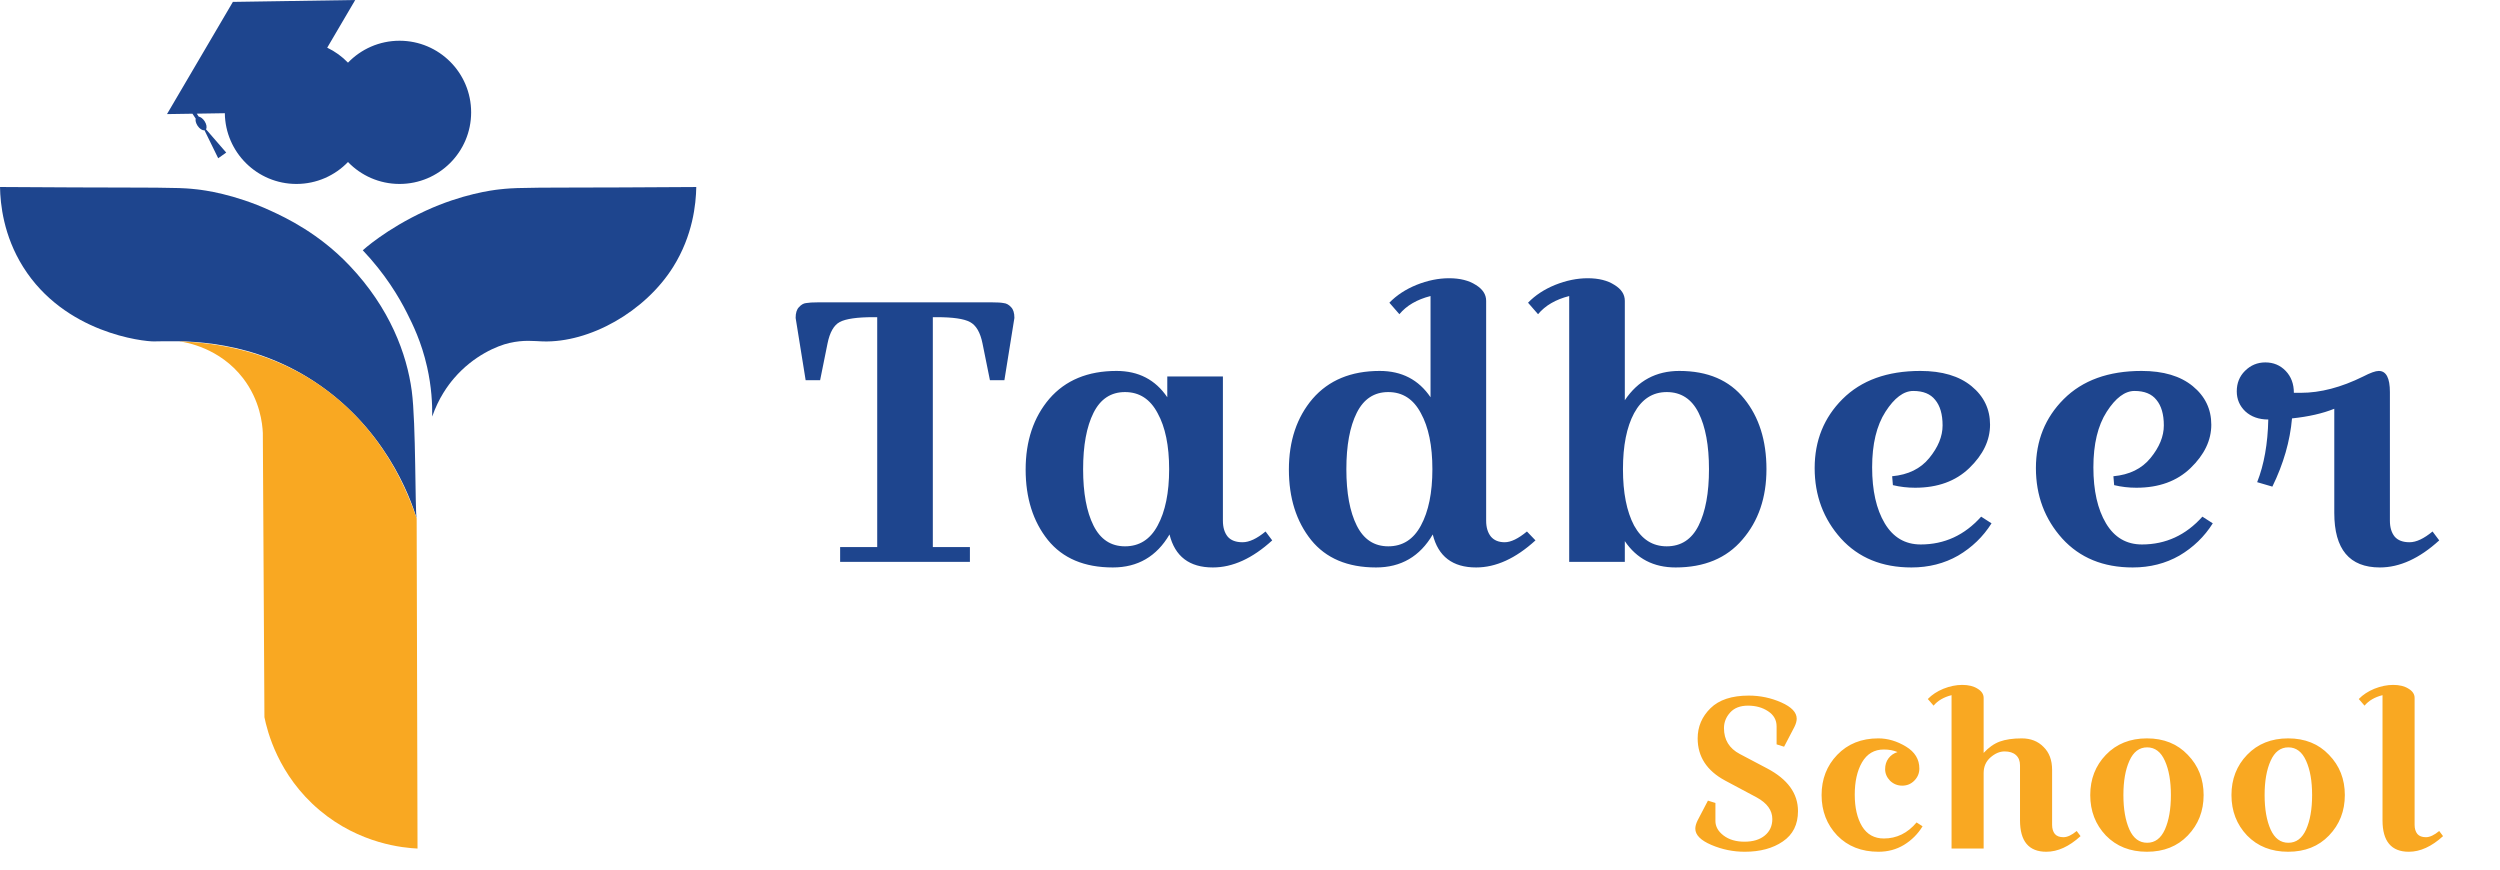
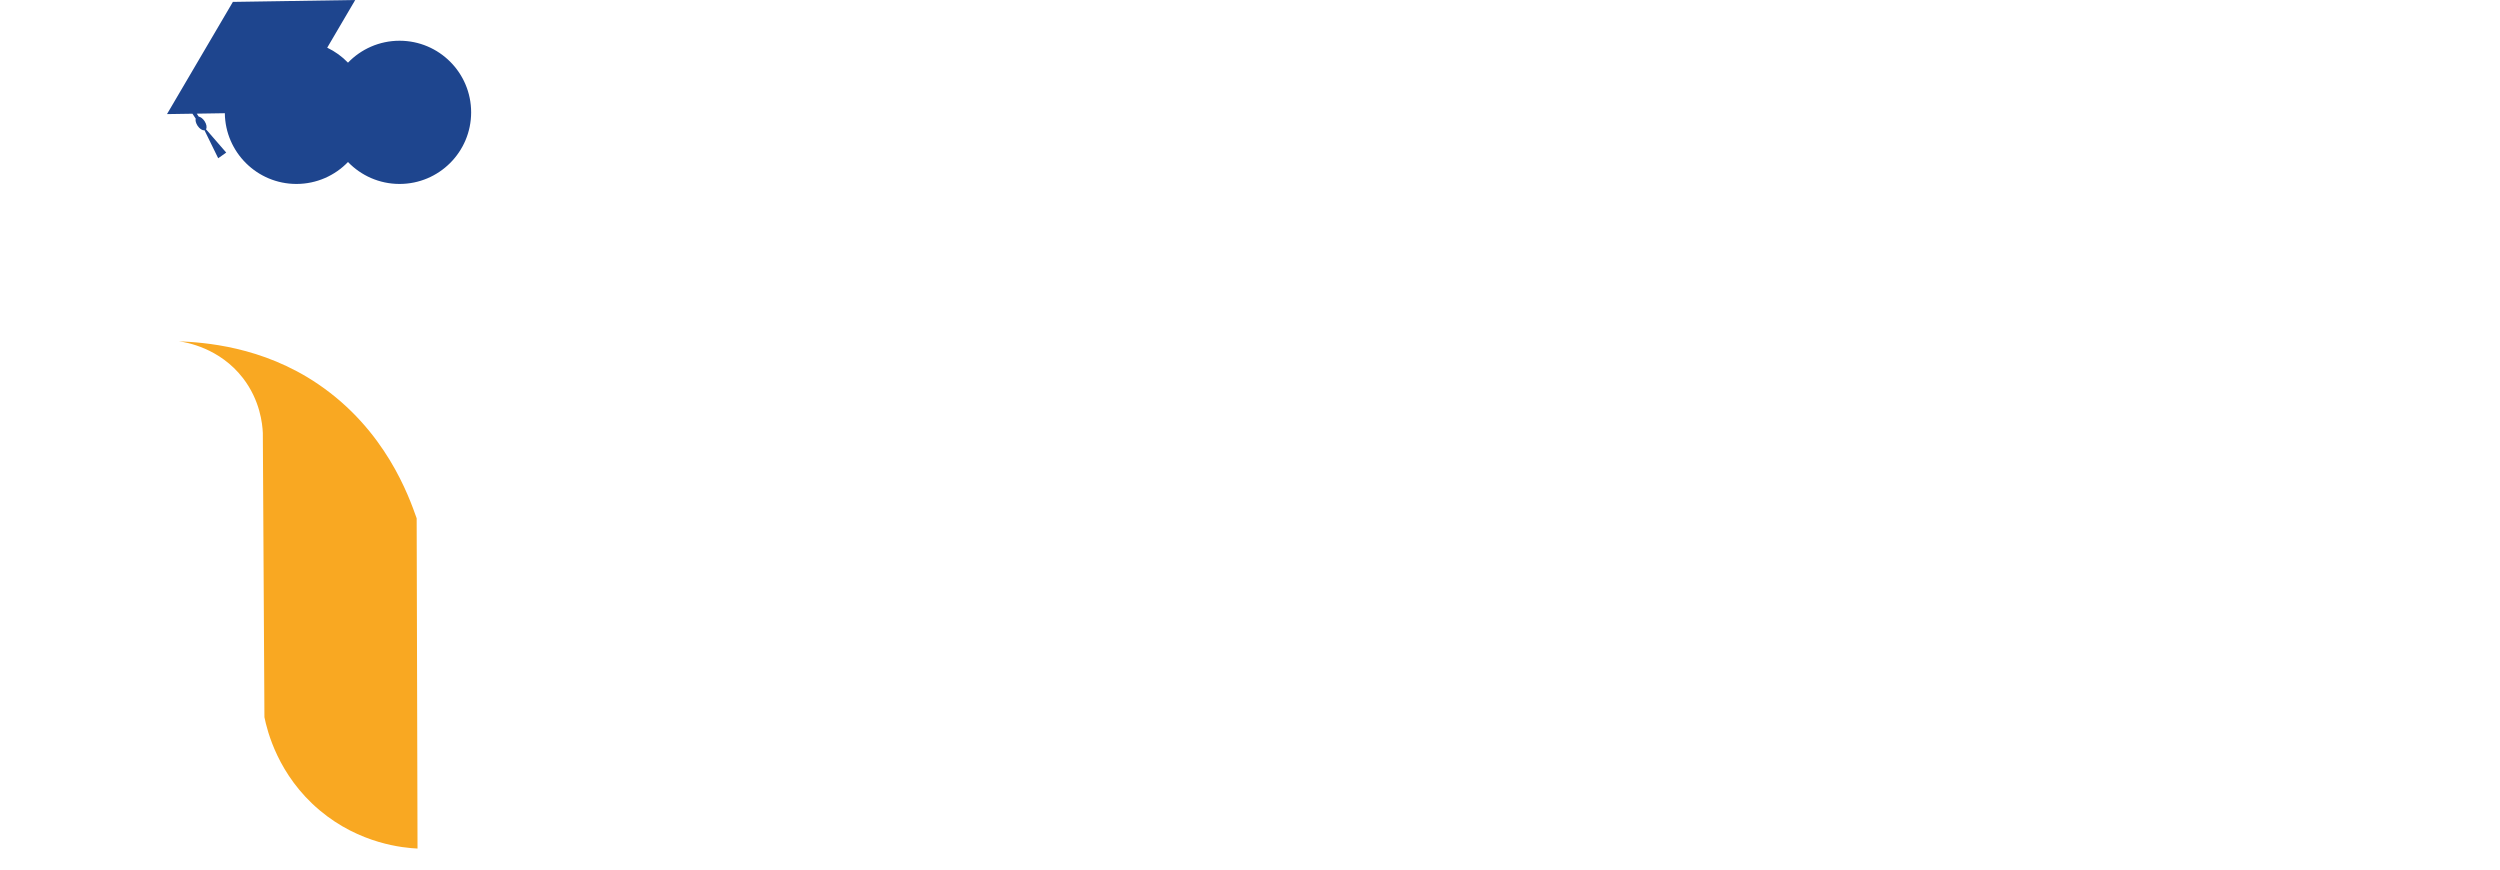
<svg xmlns="http://www.w3.org/2000/svg" width="1753" height="610" viewBox="0 0 1753 610" fill="none">
-   <path d="M656.7 222.4H654.1V383.6H680.1V394H589.1V383.6H615.1V222.4H612.5C601.06 222.4 593.173 223.527 588.84 225.78C584.68 228.033 581.82 233.06 580.26 240.86L575.06 266.6H564.92L557.9 222.92C557.9 219.453 558.68 216.94 560.24 215.38C561.8 213.647 563.447 212.693 565.18 212.52C567.087 212.173 569.947 212 573.76 212H695.44C699.253 212 702.027 212.173 703.76 212.52C705.667 212.693 707.4 213.647 708.96 215.38C710.52 216.94 711.3 219.453 711.3 222.92L704.28 266.6H694.14L688.94 240.86C687.38 233.06 684.433 228.033 680.1 225.78C675.94 223.527 668.14 222.4 656.7 222.4ZM857.501 264V365.14C857.501 369.82 858.628 373.547 860.881 376.32C863.135 378.92 866.601 380.22 871.281 380.22C875.961 380.22 881.335 377.707 887.401 372.68L892.081 378.92C878.215 391.573 864.348 397.9 850.481 397.9C834.015 397.9 823.875 390.187 820.061 374.76C811.048 390.187 797.788 397.9 780.281 397.9C760.348 397.9 745.181 391.487 734.781 378.66C724.381 365.66 719.181 349.193 719.181 329.26C719.181 309.153 724.728 292.6 735.821 279.6C747.088 266.6 762.775 260.1 782.881 260.1C798.308 260.1 810.181 266.253 818.501 278.56V264H857.501ZM766.761 289.48C761.908 299.187 759.481 312.36 759.481 329C759.481 345.64 761.908 358.813 766.761 368.52C771.615 378.227 778.981 383.08 788.861 383.08C798.915 383.08 806.541 378.227 811.741 368.52C817.115 358.64 819.801 345.467 819.801 329C819.801 312.533 817.115 299.447 811.741 289.74C806.541 279.86 798.915 274.92 788.861 274.92C778.981 274.92 771.615 279.773 766.761 289.48ZM1042.09 210.96V365.14C1042.09 369.82 1043.22 373.547 1045.47 376.32C1047.72 378.92 1050.93 380.22 1055.09 380.22C1059.42 380.22 1064.62 377.707 1070.69 372.68L1076.67 378.92C1062.8 391.573 1048.94 397.9 1035.07 397.9C1018.6 397.9 1008.46 390.187 1004.65 374.76C995.638 390.187 982.378 397.9 964.871 397.9C944.938 397.9 929.771 391.487 919.371 378.66C908.971 365.66 903.771 349.193 903.771 329.26C903.771 309.153 909.318 292.6 920.411 279.6C931.678 266.6 947.364 260.1 967.471 260.1C982.898 260.1 994.771 266.253 1003.09 278.56V207.58C993.558 210.007 986.278 214.253 981.251 220.32L974.231 212.26C979.258 207.06 985.584 202.9 993.211 199.78C1001.01 196.66 1008.64 195.1 1016.09 195.1C1023.72 195.1 1029.96 196.66 1034.81 199.78C1039.66 202.727 1042.09 206.453 1042.09 210.96ZM951.351 289.48C946.498 299.187 944.071 312.36 944.071 329C944.071 345.64 946.498 358.813 951.351 368.52C956.204 378.227 963.571 383.08 973.451 383.08C983.504 383.08 991.131 378.227 996.331 368.52C1001.7 358.64 1004.39 345.467 1004.39 329C1004.39 312.533 1001.7 299.447 996.331 289.74C991.131 279.86 983.504 274.92 973.451 274.92C963.571 274.92 956.204 279.773 951.351 289.48ZM1139.32 210.96V280.64C1148.51 266.947 1161.25 260.1 1177.54 260.1C1197.47 260.1 1212.64 266.6 1223.04 279.6C1233.44 292.427 1238.64 308.893 1238.64 329C1238.64 348.933 1233.01 365.4 1221.74 378.4C1210.65 391.4 1195.05 397.9 1174.94 397.9C1159.51 397.9 1147.64 391.747 1139.32 379.44V394H1100.32V207.58C1090.79 210.007 1083.51 214.253 1078.48 220.32L1071.46 212.26C1076.49 207.06 1082.81 202.9 1090.44 199.78C1098.24 196.66 1105.87 195.1 1113.32 195.1C1120.95 195.1 1127.19 196.66 1132.04 199.78C1136.89 202.727 1139.32 206.453 1139.32 210.96ZM1191.06 368.52C1195.91 358.813 1198.34 345.64 1198.34 329C1198.34 312.36 1195.91 299.187 1191.06 289.48C1186.21 279.773 1178.75 274.92 1168.7 274.92C1158.82 274.92 1151.19 279.86 1145.82 289.74C1140.62 299.447 1138.02 312.533 1138.02 329C1138.02 345.467 1140.62 358.64 1145.82 368.52C1151.19 378.227 1158.82 383.08 1168.7 383.08C1178.75 383.08 1186.21 378.227 1191.06 368.52ZM1326.78 333.94C1338.05 332.9 1346.72 328.653 1352.78 321.2C1359.02 313.573 1362.14 305.947 1362.14 298.32C1362.14 290.52 1360.41 284.54 1356.94 280.38C1353.65 276.22 1348.54 274.14 1341.6 274.14C1334.84 274.14 1328.34 278.993 1322.1 288.7C1315.86 298.407 1312.74 311.407 1312.74 327.7C1312.74 343.993 1315.69 357.08 1321.58 366.96C1327.48 376.84 1335.88 381.78 1346.8 381.78C1363.44 381.78 1377.57 375.28 1389.18 362.28L1396.46 366.96C1390.57 376.32 1382.77 383.86 1373.06 389.58C1363.36 395.127 1352.44 397.9 1340.3 397.9C1319.68 397.9 1303.21 391.14 1290.9 377.62C1278.6 363.927 1272.44 347.46 1272.44 328.22C1272.44 308.98 1278.94 292.86 1291.94 279.86C1305.12 266.687 1323.32 260.1 1346.54 260.1C1361.8 260.1 1373.76 263.653 1382.42 270.76C1391.09 277.867 1395.42 286.88 1395.42 297.8C1395.42 308.72 1390.57 318.86 1380.86 328.22C1371.33 337.407 1358.68 342 1342.9 342C1337.53 342 1332.33 341.393 1327.3 340.18L1326.78 333.94ZM1481.92 333.94C1493.19 332.9 1501.85 328.653 1507.92 321.2C1514.16 313.573 1517.28 305.947 1517.28 298.32C1517.28 290.52 1515.55 284.54 1512.08 280.38C1508.79 276.22 1503.67 274.14 1496.74 274.14C1489.98 274.14 1483.48 278.993 1477.24 288.7C1471 298.407 1467.88 311.407 1467.88 327.7C1467.88 343.993 1470.83 357.08 1476.72 366.96C1482.61 376.84 1491.02 381.78 1501.94 381.78C1518.58 381.78 1532.71 375.28 1544.32 362.28L1551.6 366.96C1545.71 376.32 1537.91 383.86 1528.2 389.58C1518.49 395.127 1507.57 397.9 1495.44 397.9C1474.81 397.9 1458.35 391.14 1446.04 377.62C1433.73 363.927 1427.58 347.46 1427.58 328.22C1427.58 308.98 1434.08 292.86 1447.08 279.86C1460.25 266.687 1478.45 260.1 1501.68 260.1C1516.93 260.1 1528.89 263.653 1537.56 270.76C1546.23 277.867 1550.56 286.88 1550.56 297.8C1550.56 308.72 1545.71 318.86 1536 328.22C1526.47 337.407 1513.81 342 1498.04 342C1492.67 342 1487.47 341.393 1482.44 340.18L1481.92 333.94ZM1668 260.1C1673.2 260.1 1675.8 265.04 1675.8 274.92V365.14C1675.8 369.82 1676.92 373.547 1679.18 376.32C1681.43 378.92 1684.9 380.22 1689.58 380.22C1694.26 380.22 1699.63 377.707 1705.7 372.68L1710.38 378.92C1696.51 391.573 1682.64 397.9 1668.78 397.9C1647.46 397.9 1636.8 385.16 1636.8 359.68V286.62C1628.65 289.913 1618.77 292.167 1607.16 293.38C1605.77 309.327 1601.18 325.273 1593.38 341.22L1582.72 338.1C1587.57 325.793 1590.17 311.147 1590.52 294.16C1583.93 294.16 1578.56 292.253 1574.4 288.44C1570.41 284.627 1568.42 279.947 1568.42 274.4C1568.42 268.68 1570.32 263.913 1574.14 260.1C1578.12 256.113 1582.89 254.12 1588.44 254.12C1594.16 254.12 1598.92 256.113 1602.74 260.1C1606.55 264.087 1608.46 269.2 1608.46 275.44H1613.4C1627.09 275.44 1641.65 271.627 1657.08 264C1662.1 261.4 1665.74 260.1 1668 260.1Z" fill="#1E458E" />
-   <path d="M1202.85 575.65C1202.85 579.55 1204.75 582.95 1208.55 585.85C1212.35 588.75 1217.25 590.2 1223.25 590.2C1229.25 590.2 1234 588.75 1237.5 585.85C1241 582.95 1242.75 579.1 1242.75 574.3C1242.75 568.2 1239.1 563.15 1231.8 559.15L1209.6 547.3C1196.8 540.4 1190.4 530.55 1190.4 517.75C1190.4 509.55 1193.4 502.5 1199.4 496.6C1205.4 490.7 1214.35 487.75 1226.25 487.75C1234.25 487.75 1241.85 489.35 1249.05 492.55C1256.25 495.75 1259.85 499.55 1259.85 503.95C1259.85 505.65 1259.3 507.6 1258.2 509.8L1251 523.6L1245.75 521.95V509.35C1245.75 504.85 1243.75 501.3 1239.75 498.7C1235.85 496.1 1231.15 494.8 1225.65 494.8C1220.25 494.8 1216.1 496.4 1213.2 499.6C1210.3 502.8 1208.85 506.45 1208.85 510.55C1208.85 518.75 1212.55 524.8 1219.95 528.7L1239 538.75C1253.5 546.35 1260.75 556.35 1260.75 568.75C1260.75 578.15 1257.2 585.25 1250.1 590.05C1243.1 594.85 1234.2 597.25 1223.4 597.25C1215.3 597.25 1207.5 595.65 1200 592.45C1192.5 589.25 1188.75 585.45 1188.75 581.05C1188.75 579.35 1189.3 577.4 1190.4 575.2L1197.6 561.4L1202.85 563.05V575.65ZM1317.2 597.25C1305.3 597.25 1295.65 593.45 1288.25 585.85C1280.95 578.15 1277.3 568.7 1277.3 557.5C1277.3 546.3 1280.95 536.9 1288.25 529.3C1295.65 521.6 1305.25 517.75 1317.05 517.75C1323.65 517.75 1330.1 519.65 1336.4 523.45C1342.7 527.25 1345.85 532.4 1345.85 538.9C1345.85 542.2 1344.65 545.05 1342.25 547.45C1339.95 549.75 1337.15 550.9 1333.85 550.9C1330.55 550.9 1327.7 549.75 1325.3 547.45C1323 545.05 1321.85 542.35 1321.85 539.35C1321.85 536.35 1322.65 533.8 1324.25 531.7C1325.85 529.6 1327.95 528.15 1330.55 527.35C1327.75 526.15 1324.55 525.55 1320.95 525.55C1314.25 525.55 1309.15 528.55 1305.65 534.55C1302.25 540.45 1300.55 548 1300.55 557.2C1300.55 566.3 1302.25 573.7 1305.65 579.4C1309.15 585.1 1314.25 587.95 1320.95 587.95C1329.95 587.95 1337.6 584.2 1343.9 576.7L1348.1 579.4C1344.8 584.8 1340.45 589.15 1335.05 592.45C1329.75 595.65 1323.8 597.25 1317.2 597.25ZM1390.93 489.4V527.95C1394.43 524.15 1398.18 521.5 1402.18 520C1406.28 518.5 1411.43 517.75 1417.63 517.75C1423.93 517.75 1429.03 519.75 1432.93 523.75C1436.93 527.65 1438.93 533 1438.93 539.8V578.35C1438.93 581.05 1439.58 583.2 1440.88 584.8C1442.18 586.3 1444.18 587.05 1446.88 587.05C1449.58 587.05 1452.68 585.6 1456.18 582.7L1458.88 586.3C1450.88 593.6 1442.88 597.25 1434.88 597.25C1422.58 597.25 1416.43 589.9 1416.43 575.2V536.65C1416.43 533.55 1415.48 531.15 1413.58 529.45C1411.68 527.75 1409.03 526.9 1405.63 526.9C1402.23 526.9 1398.93 528.3 1395.73 531.1C1392.53 533.9 1390.93 537.55 1390.93 542.05V595H1368.43V487.45C1362.93 488.85 1358.73 491.3 1355.83 494.8L1351.78 490.15C1354.68 487.15 1358.33 484.75 1362.73 482.95C1367.23 481.15 1371.63 480.25 1375.93 480.25C1380.33 480.25 1383.93 481.15 1386.73 482.95C1389.53 484.65 1390.93 486.8 1390.93 489.4ZM1476.63 585.85C1469.33 578.15 1465.68 568.7 1465.68 557.5C1465.68 546.3 1469.33 536.9 1476.63 529.3C1484.03 521.6 1493.63 517.75 1505.43 517.75C1517.23 517.75 1526.78 521.6 1534.08 529.3C1541.48 536.9 1545.18 546.3 1545.18 557.5C1545.18 568.7 1541.48 578.15 1534.08 585.85C1526.78 593.45 1517.23 597.25 1505.43 597.25C1493.63 597.25 1484.03 593.45 1476.63 585.85ZM1493.13 533.5C1490.33 539.7 1488.93 547.7 1488.93 557.5C1488.93 567.3 1490.33 575.35 1493.13 581.65C1495.93 587.85 1500.08 590.95 1505.58 590.95C1511.08 590.95 1515.23 587.85 1518.03 581.65C1520.83 575.35 1522.23 567.3 1522.23 557.5C1522.23 547.7 1520.83 539.7 1518.03 533.5C1515.23 527.2 1511.08 524.05 1505.58 524.05C1500.08 524.05 1495.93 527.2 1493.13 533.5ZM1575.65 585.85C1568.35 578.15 1564.7 568.7 1564.7 557.5C1564.7 546.3 1568.35 536.9 1575.65 529.3C1583.05 521.6 1592.65 517.75 1604.45 517.75C1616.25 517.75 1625.8 521.6 1633.1 529.3C1640.5 536.9 1644.2 546.3 1644.2 557.5C1644.2 568.7 1640.5 578.15 1633.1 585.85C1625.8 593.45 1616.25 597.25 1604.45 597.25C1592.65 597.25 1583.05 593.45 1575.65 585.85ZM1592.15 533.5C1589.35 539.7 1587.95 547.7 1587.95 557.5C1587.95 567.3 1589.35 575.35 1592.15 581.65C1594.95 587.85 1599.1 590.95 1604.6 590.95C1610.1 590.95 1614.25 587.85 1617.05 581.65C1619.85 575.35 1621.25 567.3 1621.25 557.5C1621.25 547.7 1619.85 539.7 1617.05 533.5C1614.25 527.2 1610.1 524.05 1604.6 524.05C1599.1 524.05 1594.95 527.2 1592.15 533.5ZM1653.97 490.15C1656.87 487.15 1660.52 484.75 1664.92 482.95C1669.42 481.15 1673.82 480.25 1678.12 480.25C1682.52 480.25 1686.12 481.15 1688.92 482.95C1691.72 484.65 1693.12 486.8 1693.12 489.4V578.35C1693.12 581.05 1693.77 583.2 1695.07 584.8C1696.37 586.3 1698.37 587.05 1701.07 587.05C1703.77 587.05 1706.87 585.6 1710.37 582.7L1713.07 586.3C1705.07 593.6 1697.07 597.25 1689.07 597.25C1676.77 597.25 1670.62 589.9 1670.62 575.2V487.45C1665.12 488.85 1660.92 491.3 1658.02 494.8L1653.97 490.15Z" fill="#F9A822" />
-   <path d="M0.012 131.136C0.224 143.09 2.415 165.143 16.223 187.172C45.431 233.781 100.709 239.434 107.768 239.397C123.493 239.297 168.911 236.097 215.225 264.277C269.993 297.599 287.971 349.937 292.167 363.423C290.947 358.853 291.768 296.778 288.731 274.139C285.269 248.3 273.467 216.086 245.031 186.163C223.529 163.537 200.385 152.641 189.677 147.723C164.105 135.968 142.865 133.328 138.296 132.805C132.357 132.12 127.813 131.945 125.534 131.871C106.511 131.285 83.528 131.734 0 131.124L0.012 131.136Z" fill="#1E458E" />
  <path d="M292.166 363.423L292.764 595C283.028 594.54 252.339 591.85 224.189 568.215C194.869 543.597 187.312 512.217 185.419 502.878C185.046 436.457 184.672 370.035 184.299 303.614C184.012 297.239 182.394 280.764 170.404 265.174C154.057 243.918 130.539 240.02 125.435 239.298C142.666 240.132 183.651 242.573 223.056 269.333C270.354 301.46 286.601 347.733 292.166 363.423Z" fill="#F9A822" />
-   <path d="M254.381 175.504C269.993 191.941 279.592 207.979 285.369 219.448C289.253 227.169 295.503 239.608 299.487 257.328C302.612 271.238 303.197 283.279 303.073 292.07C307.567 279.083 314.079 270.216 318.424 265.173C332.094 249.259 348.877 242.398 357.082 240.518C367.328 238.164 374.362 239.198 380.475 239.397C413.381 240.48 452.3 218.639 472.021 187.171C485.828 165.143 488.019 143.09 488.231 131.136C404.716 131.746 381.72 131.285 362.697 131.883C360.418 131.958 355.874 132.132 349.935 132.817C345.366 133.34 324.126 135.98 298.554 147.735C270.466 160.635 254.368 175.516 254.368 175.516L254.381 175.504Z" fill="#1E458E" />
  <path d="M330.364 78.774C330.364 106.505 307.892 128.982 280.165 128.982C265.96 128.982 253.136 123.079 244.01 113.603C234.884 123.079 222.061 128.982 207.855 128.982C180.328 128.982 157.992 106.829 157.656 79.384L137.96 79.695L139.342 81.775C140.637 81.962 142.243 83.145 143.438 84.938C144.857 87.104 145.231 89.458 144.434 90.629C149.165 96.083 153.896 101.549 158.627 106.991L153 110.963C149.8 104.413 146.588 97.876 143.388 91.338C141.982 91.612 139.965 90.342 138.533 88.175C137.35 86.37 136.877 84.44 137.226 83.169L134.947 79.733L117.094 80.007L163.296 1.332L249.077 0L229.444 33.435C234.922 36.05 239.852 39.623 244.01 43.944C253.136 34.468 265.96 28.566 280.165 28.566C307.892 28.566 330.364 51.042 330.364 78.774Z" fill="#1E458E" />
</svg>